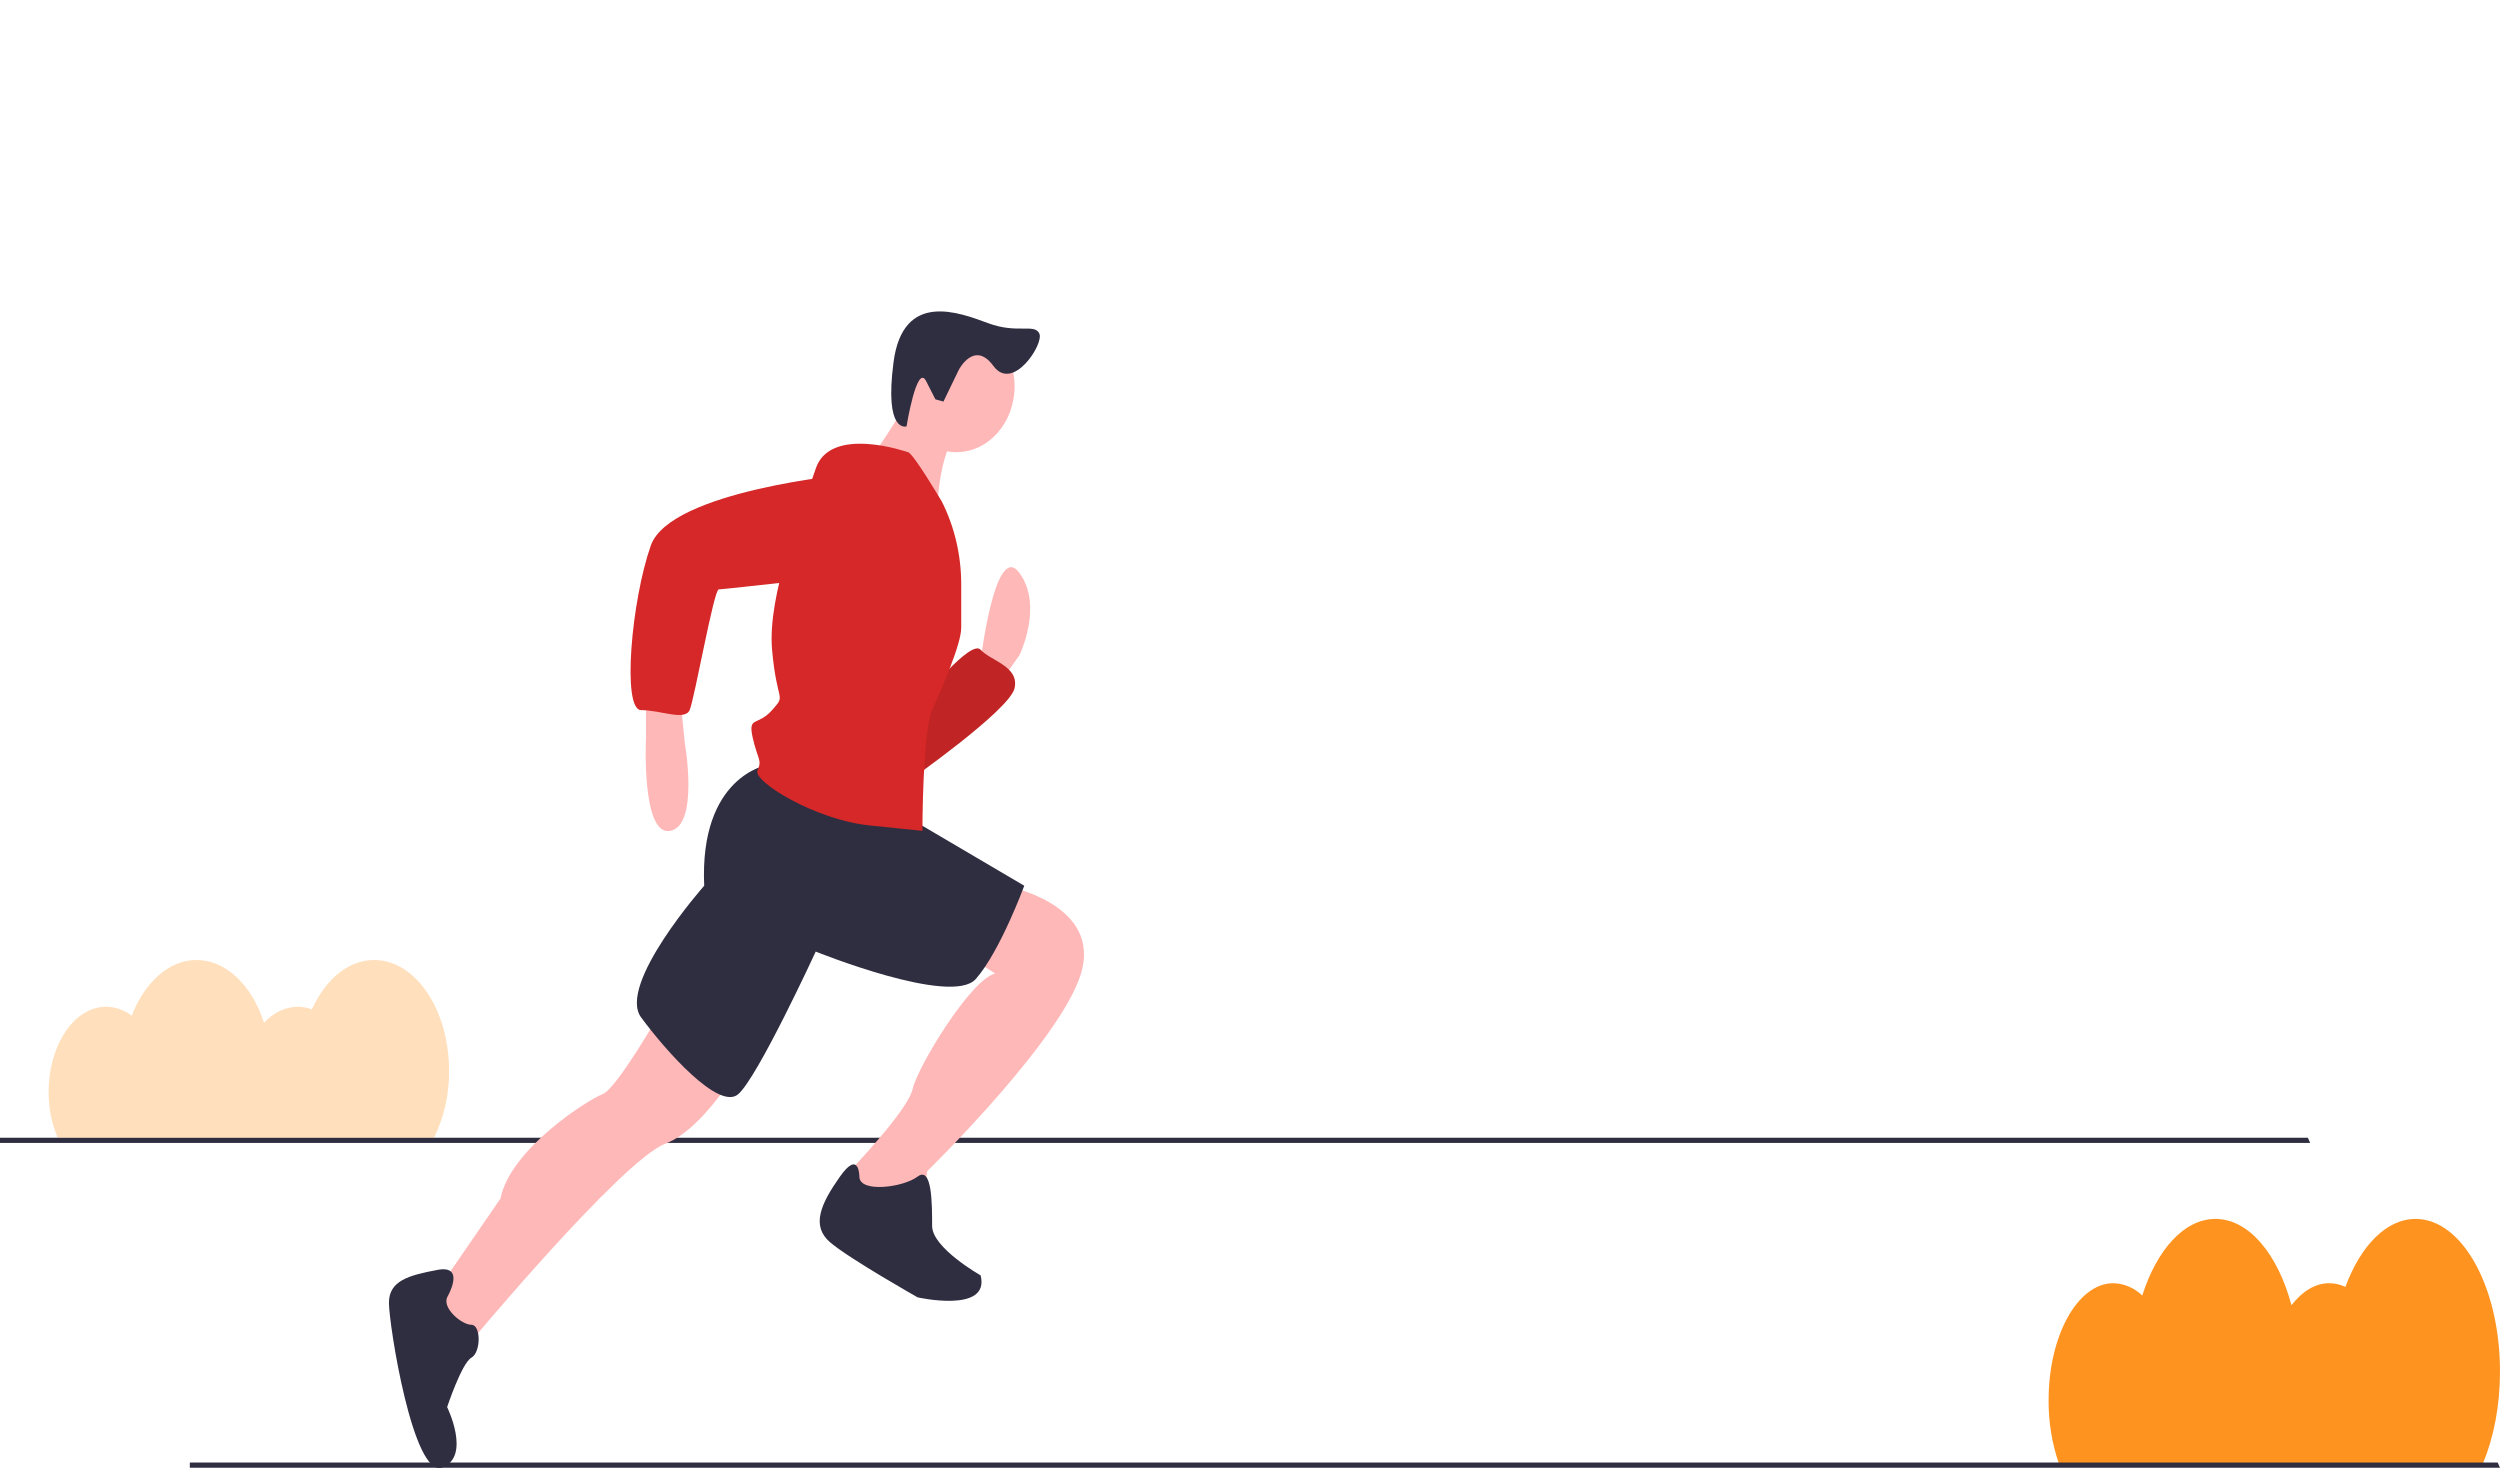
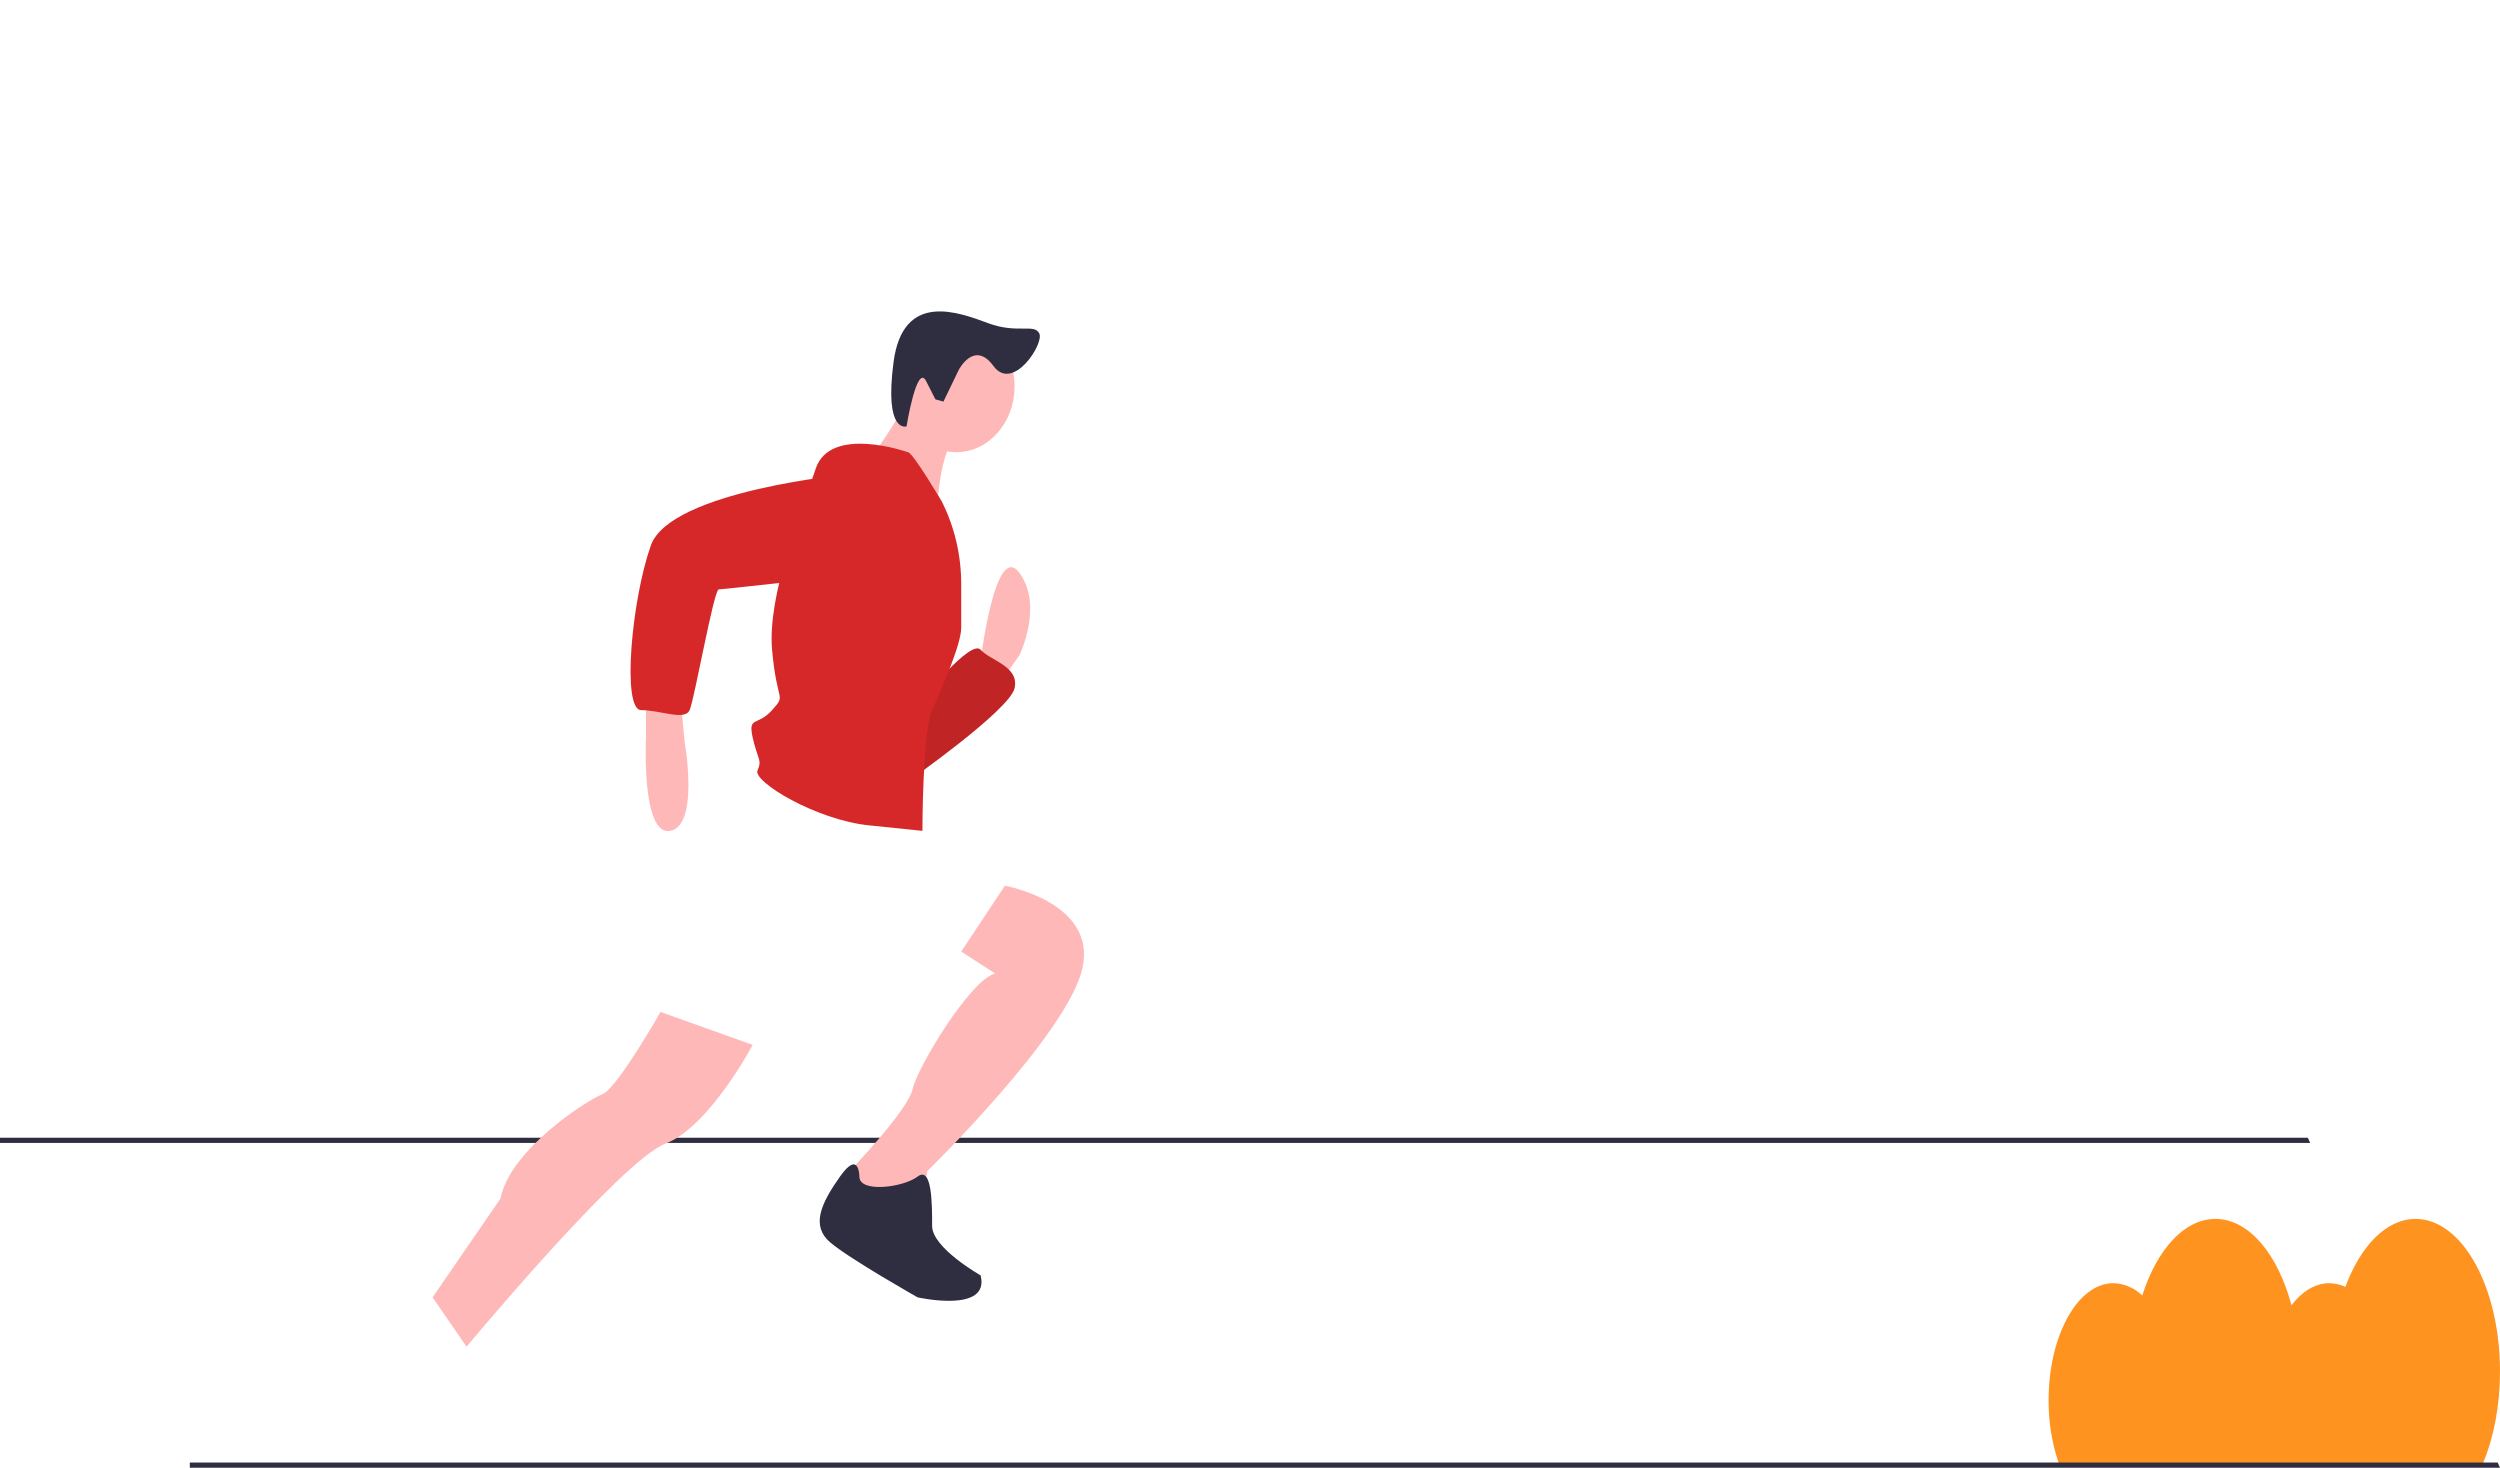
<svg xmlns="http://www.w3.org/2000/svg" width="172" height="101" viewBox="0 0 172 101" fill="none">
  <g clip-path="url(#clip0)">
    <path d="M172 94.358C172 88.561 169.401 83.861 166.194 83.861C164.179 83.861 162.404 85.719 161.362 88.537C161.011 88.372 160.634 88.286 160.253 88.285C159.282 88.285 158.385 88.848 157.653 89.8C156.715 86.286 154.725 83.861 152.422 83.861C150.268 83.861 148.39 85.983 147.387 89.131C146.831 88.599 146.129 88.3 145.4 88.285C142.939 88.285 140.944 91.892 140.944 96.34C140.934 97.823 141.172 99.295 141.646 100.678H170.829C171.564 98.919 172 96.731 172 94.358Z" fill="#FF931F" />
    <path d="M172 100.982H13.059V100.621H171.841L172 100.982Z" fill="#2F2E41" />
    <path d="M158.941 78.635H0V78.275H158.781L158.941 78.635Z" fill="#2F2E41" />
    <path d="M67.467 45.458C67.467 45.458 68.468 37.151 70.136 39.417C71.805 41.682 70.136 45.081 70.136 45.081L68.802 46.968L67.467 45.836V45.458Z" fill="#FFB8B8" />
-     <path d="M63.463 48.101C63.463 48.101 66.8 43.948 67.467 44.703C68.134 45.458 70.136 45.836 69.803 47.346C69.469 48.856 62.462 53.765 62.462 53.765L63.463 48.101Z" fill="#D62828" />
+     <path d="M63.463 48.101C63.463 48.101 66.8 43.948 67.467 44.703C68.134 45.458 70.136 45.836 69.803 47.346C69.469 48.856 62.462 53.765 62.462 53.765L63.463 48.101" fill="#D62828" />
    <path opacity="0.1" d="M63.463 48.101C63.463 48.101 66.8 43.948 67.467 44.703C68.134 45.458 70.136 45.836 69.803 47.346C69.469 48.856 62.462 53.765 62.462 53.765L63.463 48.101Z" fill="black" />
    <path d="M44.444 47.724V50.744C44.444 50.744 44.11 57.541 46.112 57.163C48.114 56.785 47.113 51.122 47.113 51.122L46.779 47.724H44.444Z" fill="#FFB8B8" />
    <path d="M45.444 69.623C45.444 69.623 42.441 74.909 41.44 75.287C40.439 75.664 35.101 79.062 34.433 82.46L29.762 89.257L32.098 92.655C32.098 92.655 42.775 79.817 45.778 78.685C48.781 77.552 51.784 71.888 51.784 71.888L45.444 69.623Z" fill="#FFB8B8" />
    <path d="M69.135 60.939C69.135 60.939 75.475 62.071 74.474 66.602C73.473 71.133 63.797 80.572 63.797 80.572L63.463 82.838L59.792 83.593L58.124 81.705L58.458 80.572C58.458 80.572 62.462 76.419 62.795 74.909C63.129 73.398 66.799 67.357 68.468 66.98L66.132 65.469L69.135 60.939Z" fill="#FFB8B8" />
-     <path d="M30.763 89.257C30.763 89.257 32.098 86.991 30.096 87.369C28.093 87.746 26.759 88.124 26.759 89.634C26.759 91.144 28.427 101.717 30.429 100.961C32.431 100.206 30.763 96.808 30.763 96.808C30.763 96.808 31.764 93.787 32.431 93.41C33.099 93.032 33.099 91.144 32.431 91.144C31.764 91.144 30.429 90.012 30.763 89.257Z" fill="#2F2E41" />
    <path d="M59.125 80.95C59.125 80.95 59.125 79.062 57.79 80.95C56.456 82.838 55.788 84.348 57.123 85.481C58.458 86.614 63.129 89.257 63.129 89.257C63.129 89.257 68.134 90.389 67.467 87.746C67.467 87.746 64.13 85.859 64.13 84.348C64.13 82.838 64.13 80.195 63.129 80.95C62.128 81.705 59.125 82.083 59.125 80.95Z" fill="#2F2E41" />
-     <path d="M52.785 52.632C52.785 52.632 48.114 53.387 48.448 60.939C48.448 60.939 42.441 67.735 44.11 70C45.778 72.266 49.449 76.419 50.783 75.286C52.118 74.154 56.122 65.469 56.122 65.469C56.122 65.469 65.465 69.245 67.133 67.357C68.802 65.469 70.47 60.939 70.47 60.939L62.128 56.03L52.785 52.632Z" fill="#2F2E41" />
    <path d="M65.799 31.11C68.01 31.11 69.803 29.082 69.803 26.579C69.803 24.077 68.01 22.049 65.799 22.049C63.587 22.049 61.794 24.077 61.794 26.579C61.794 29.082 63.587 31.11 65.799 31.11Z" fill="#FFB8B8" />
    <path d="M62.795 26.957C62.795 26.957 60.46 31.11 59.792 31.488C59.125 31.866 64.464 35.641 64.464 35.641C64.464 35.641 64.464 30.733 66.132 29.6L62.795 26.957Z" fill="#FFB8B8" />
    <path d="M62.462 31.11C62.462 31.11 57.123 29.223 56.122 32.243C55.121 35.264 52.785 40.927 53.119 44.703C53.453 48.479 54.12 47.724 53.119 48.856C52.118 49.989 51.451 49.234 51.784 50.744C52.118 52.255 52.452 52.255 52.118 53.01C51.784 53.765 56.122 56.408 59.792 56.785L63.463 57.163C63.463 57.163 63.463 50.367 64.13 48.856C64.798 47.346 66.132 44.325 66.132 43.193V40.196C66.132 38.201 65.672 36.24 64.798 34.508V34.508C64.798 34.508 62.795 31.11 62.462 31.11Z" fill="#D62828" />
    <path d="M58.458 32.621C58.458 32.621 46.112 33.753 44.777 37.529C43.442 41.305 42.775 48.856 44.11 48.856C45.444 48.856 47.113 49.611 47.447 48.856C47.78 48.101 49.115 40.55 49.449 40.55C49.782 40.55 59.792 39.417 59.792 39.417C59.792 39.417 64.13 33.376 58.458 32.621Z" fill="#D62828" />
    <path d="M65.959 25.456C65.959 25.456 67.022 23.367 68.35 25.182C69.678 26.997 71.839 23.661 71.507 22.95C71.176 22.238 70.004 22.982 67.997 22.239C65.99 21.497 62.123 19.984 61.475 24.918C60.828 29.853 62.37 29.336 62.37 29.336C62.37 29.336 63.077 24.963 63.716 26.219L64.355 27.475L64.909 27.629L65.959 25.456Z" fill="#2F2E41" />
-     <path opacity="0.3" d="M30.896 73.68C30.896 69.465 28.59 66.048 25.745 66.048C23.957 66.048 22.383 67.398 21.459 69.447C21.142 69.326 20.809 69.264 20.475 69.264C19.609 69.281 18.782 69.676 18.168 70.366C17.335 67.811 15.57 66.048 13.527 66.048C11.616 66.048 9.95 67.59 9.061 69.879C8.539 69.483 7.926 69.269 7.298 69.264C5.114 69.264 3.345 71.886 3.345 75.121C3.338 76.212 3.551 77.291 3.967 78.275H29.858C30.552 76.872 30.91 75.287 30.896 73.68V73.68Z" fill="#FF931F" />
  </g>
  <defs>
    <clipPath id="clip0">
      <rect width="172" height="101" fill="white" />
    </clipPath>
  </defs>
</svg>